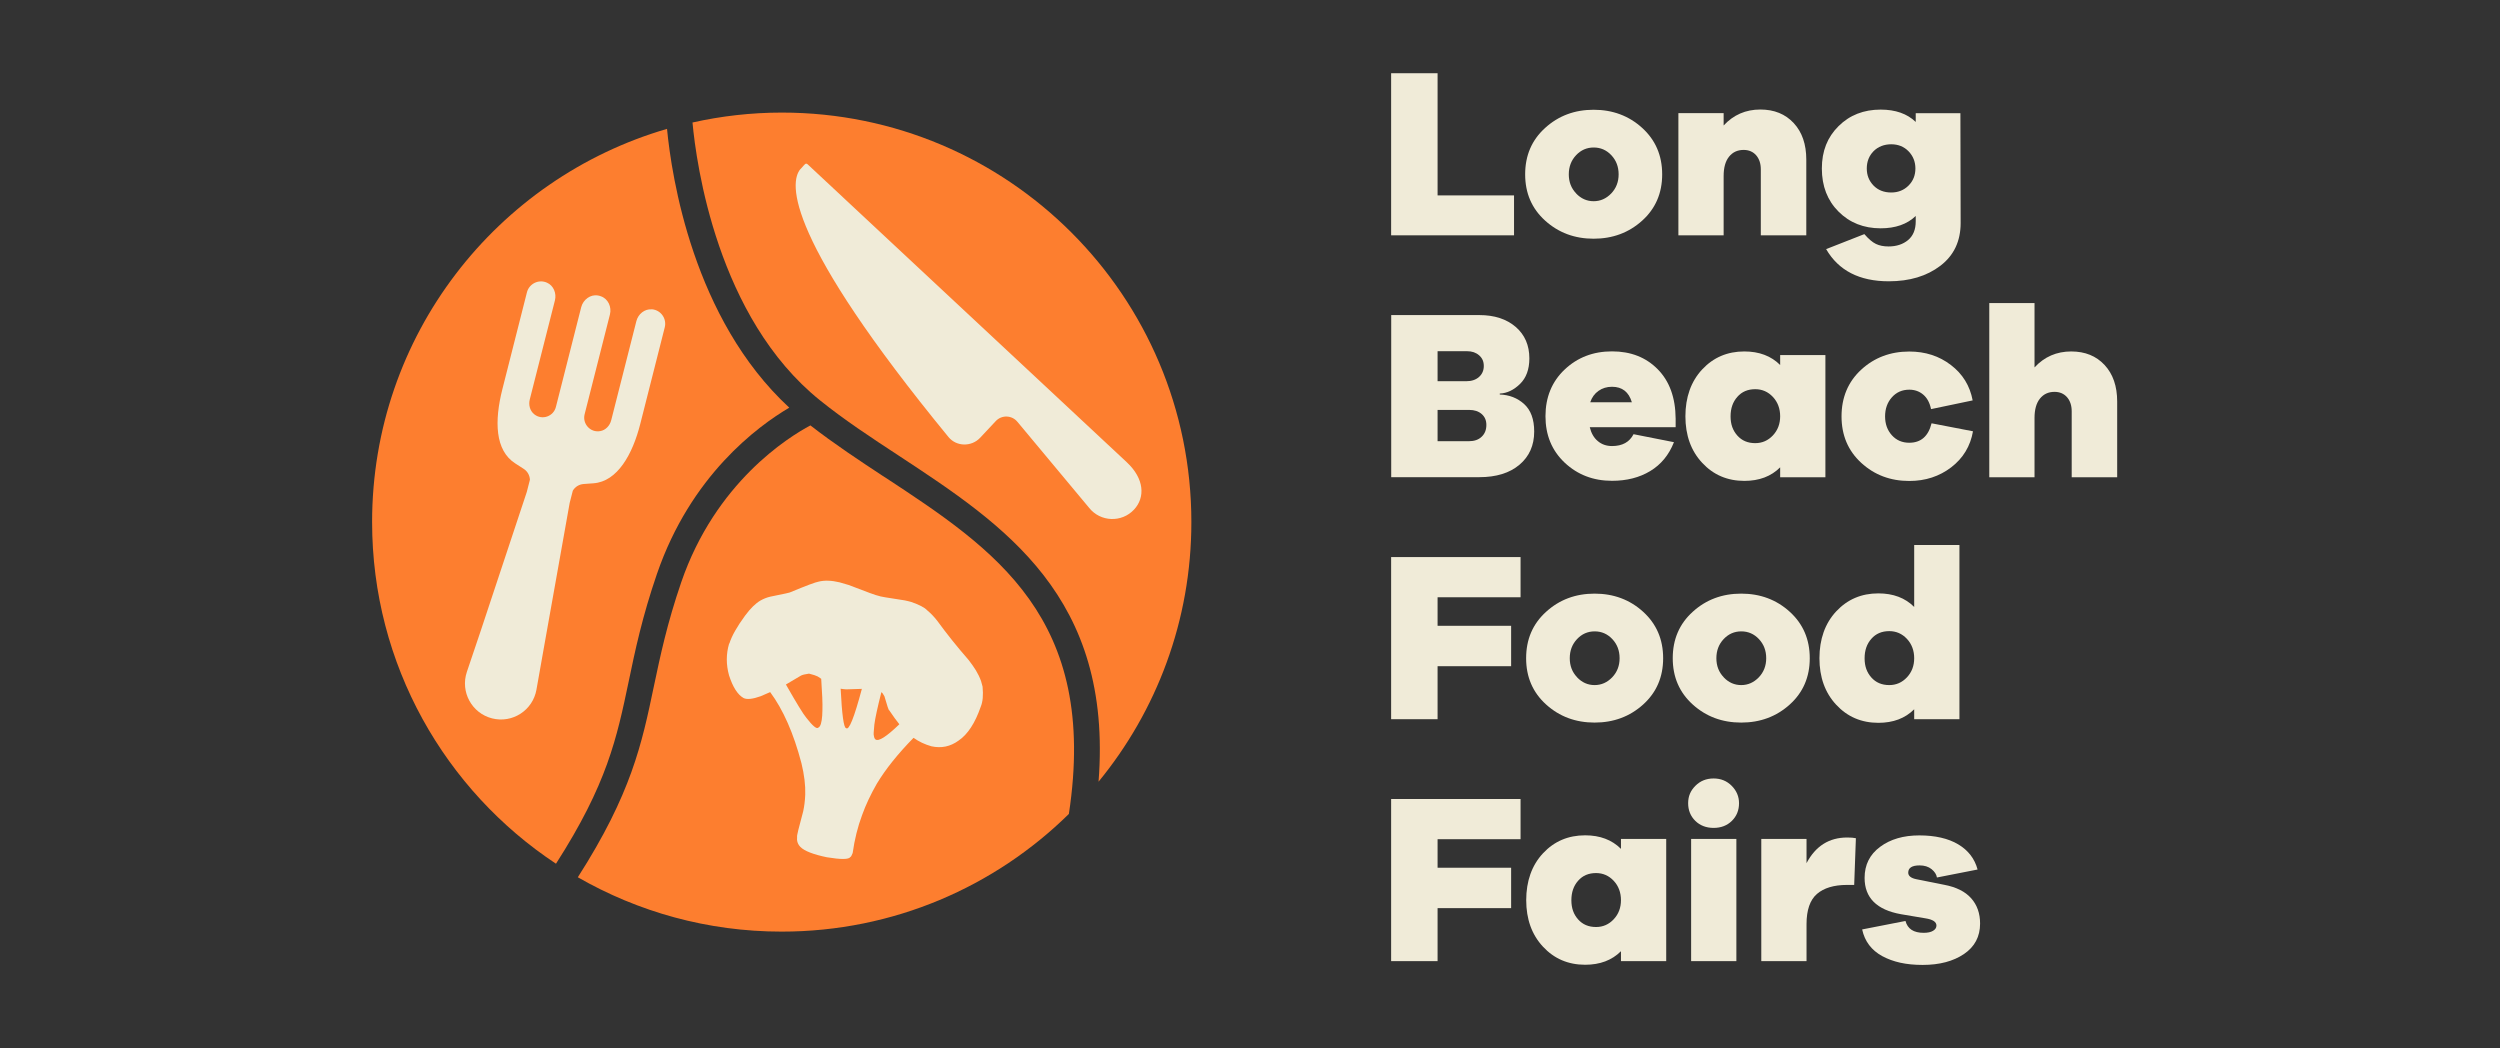
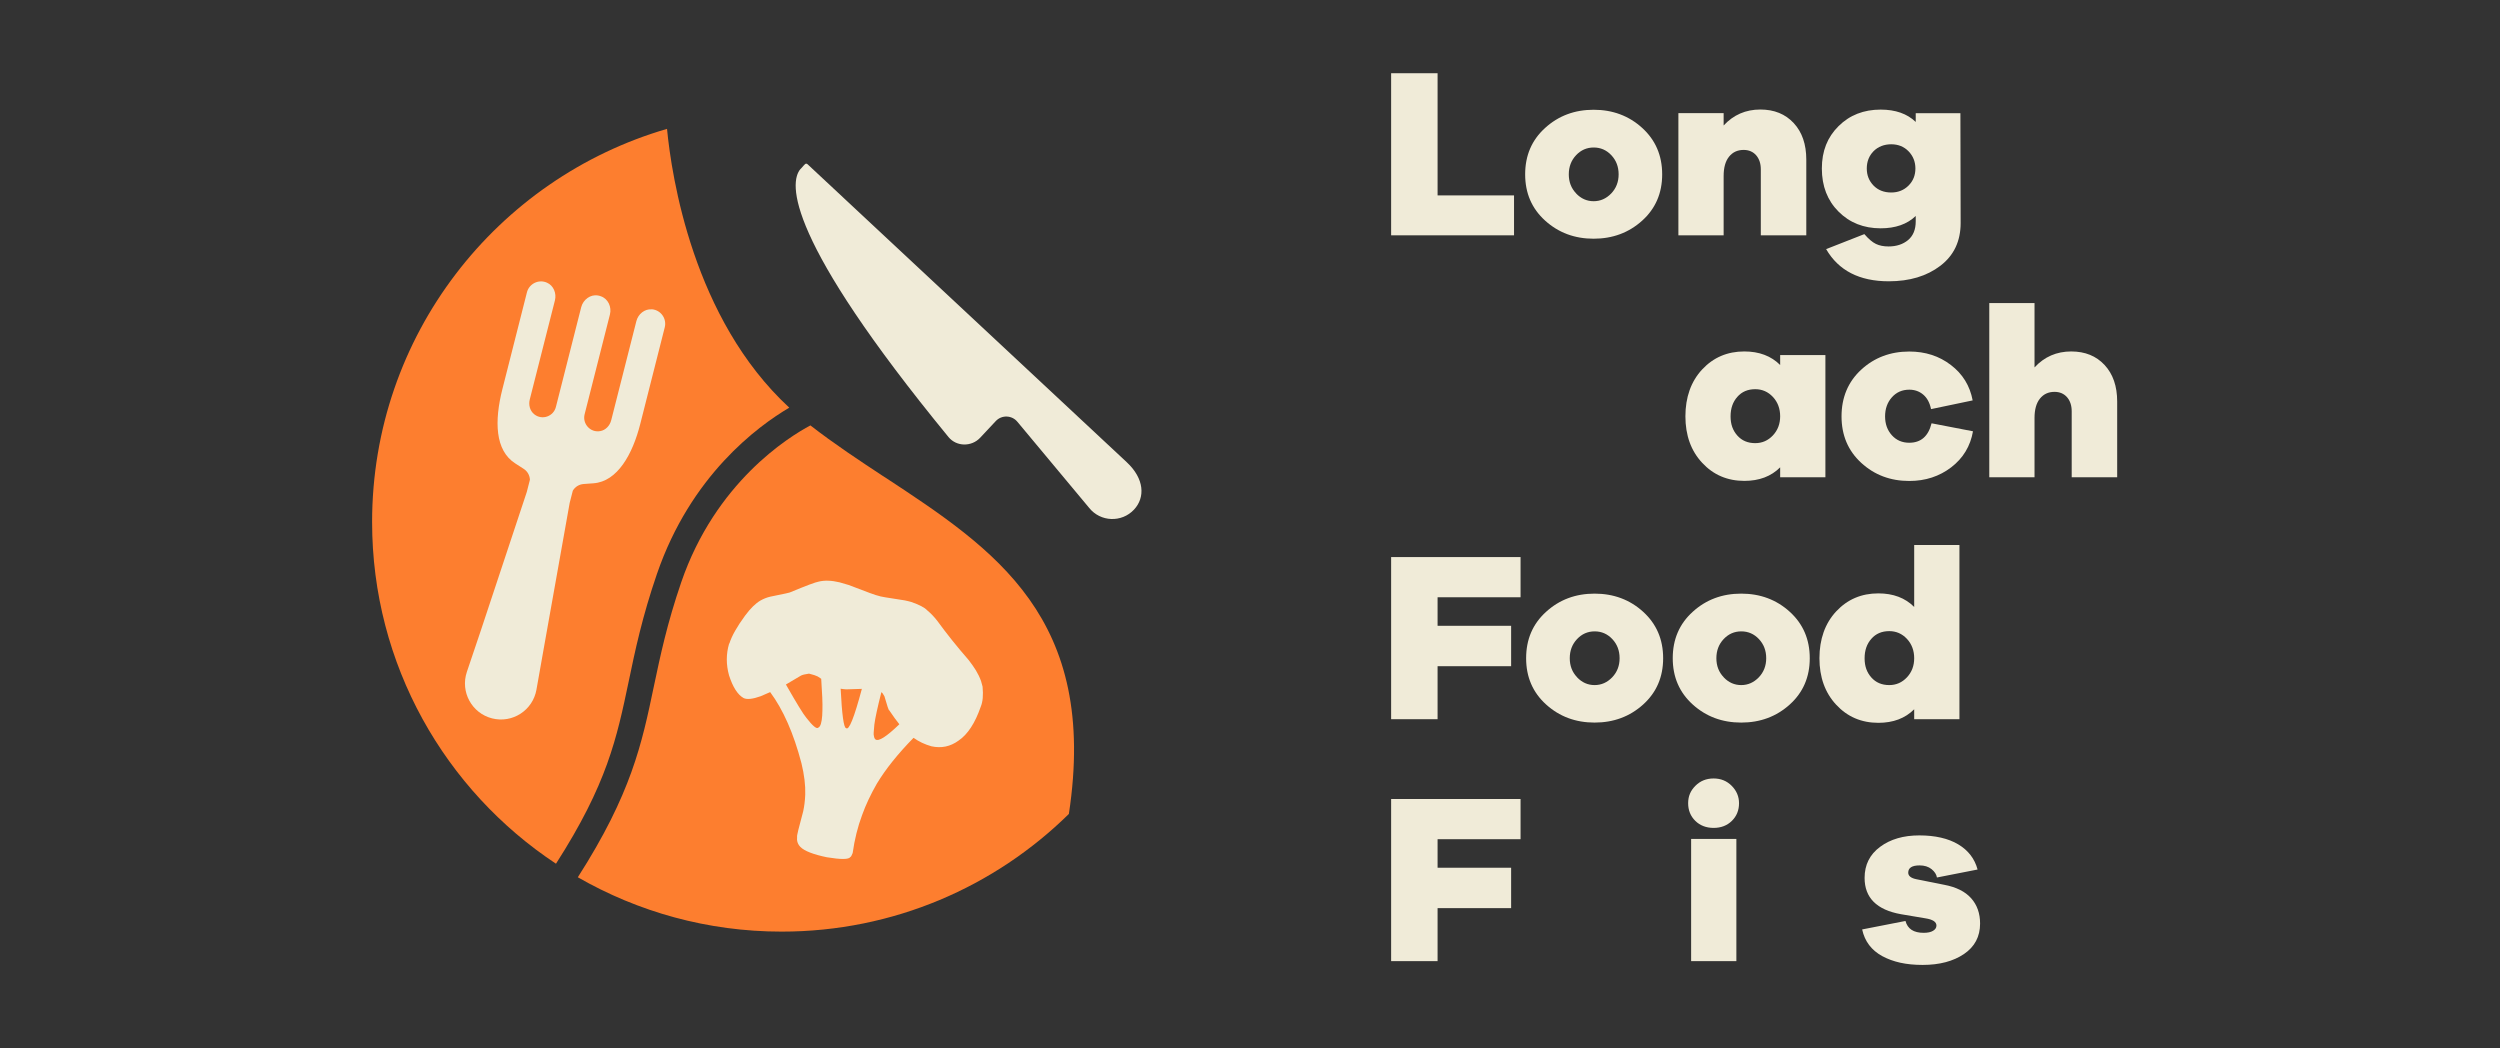
<svg xmlns="http://www.w3.org/2000/svg" id="Layer_1" viewBox="0 0 310 130">
  <rect x="0" y="0" width="310" height="130" fill="#333333" stroke="none" />
  <defs>
    <style>.cls-1{fill:#fd7e2f;}.cls-1,.cls-2{stroke-width:0px;}.cls-2{fill:#f0ebd8;}</style>
  </defs>
  <path class="cls-2" d="M187.74,24.23v4.95h-15.24V9.08h5.76v15.15h9.48Z" />
  <path class="cls-2" d="M191.6,15.86c1.65-1.5,3.65-2.25,6.01-2.25s4.37.75,6.02,2.25,2.48,3.42,2.48,5.76-.83,4.25-2.48,5.74c-1.65,1.49-3.66,2.24-6.02,2.24s-4.36-.75-6.01-2.24c-1.65-1.49-2.48-3.4-2.48-5.74s.82-4.26,2.48-5.76ZM195.44,23.99c.61.64,1.33.96,2.17.96s1.56-.32,2.18-.96c.61-.64.92-1.43.92-2.37s-.3-1.73-.9-2.37c-.6-.64-1.33-.96-2.19-.96s-1.59.32-2.19.96c-.6.64-.9,1.43-.9,2.37s.3,1.73.92,2.37Z" />
  <path class="cls-2" d="M218.28,13.58c1.72,0,3.1.56,4.14,1.68,1.04,1.12,1.56,2.63,1.56,4.53v9.39h-5.64v-8.19c0-.72-.2-1.3-.58-1.74-.39-.44-.91-.66-1.55-.66-.76,0-1.36.28-1.81.84-.45.56-.67,1.36-.67,2.4v7.35h-5.61v-15.15h5.61v1.53c1.22-1.32,2.74-1.98,4.56-1.98Z" />
  <path class="cls-2" d="M243.09,14.03l.03,13.62c0,2.26-.84,4.03-2.52,5.31-1.68,1.28-3.81,1.92-6.39,1.92-3.64,0-6.23-1.33-7.77-3.99l4.74-1.86c.52.6,1,1.01,1.44,1.22s.96.31,1.56.31c.98,0,1.79-.27,2.42-.79.63-.53.95-1.3.95-2.33v-.66c-1.06,1.02-2.51,1.53-4.35,1.53-2.1,0-3.84-.69-5.22-2.07-1.38-1.38-2.07-3.16-2.07-5.34s.69-3.89,2.07-5.26,3.12-2.05,5.22-2.05c1.84,0,3.29.51,4.35,1.53v-1.08h5.55ZM234.51,23.87c.86,0,1.58-.29,2.15-.86s.85-1.28.85-2.12-.29-1.55-.85-2.13-1.29-.87-2.15-.87-1.63.29-2.19.86c-.56.57-.84,1.29-.84,2.14s.28,1.54.84,2.12c.56.57,1.29.86,2.19.86Z" />
-   <path class="cls-2" d="M185.97,48.8v.12c1.18.04,2.19.43,3.02,1.18.83.75,1.25,1.89,1.25,3.41,0,1.72-.61,3.09-1.83,4.12-1.22,1.03-2.88,1.54-4.98,1.54h-10.92v-20.1h10.92c1.88,0,3.38.49,4.52,1.47,1.13.98,1.69,2.28,1.69,3.9,0,1.36-.39,2.42-1.16,3.17s-1.6,1.15-2.5,1.19ZM178.26,43.55v3.72h3.57c.64,0,1.16-.17,1.56-.52.4-.35.6-.81.6-1.37s-.19-.98-.58-1.32c-.39-.34-.88-.51-1.48-.51h-3.66ZM178.26,54.71h3.87c.68,0,1.21-.18,1.6-.56.39-.37.58-.85.58-1.46,0-.56-.19-1.01-.58-1.35-.39-.34-.91-.51-1.54-.51h-3.93v3.87Z" />
-   <path class="cls-2" d="M207.78,51.92v1.05h-10.65c.18.74.51,1.32.99,1.72.48.41,1.07.62,1.77.62,1.28,0,2.17-.49,2.67-1.47l5.01.99c-.62,1.58-1.6,2.77-2.94,3.58-1.34.81-2.92,1.21-4.74,1.21-2.32,0-4.27-.75-5.87-2.25-1.59-1.5-2.38-3.42-2.38-5.76s.79-4.29,2.38-5.79c1.59-1.5,3.54-2.25,5.87-2.25s4.21.74,5.67,2.22c1.46,1.48,2.2,3.52,2.22,6.12ZM199.89,47.96c-.64,0-1.2.17-1.68.51s-.82.81-1.02,1.41h5.16c-.38-1.28-1.2-1.92-2.46-1.92Z" />
  <path class="cls-2" d="M226.35,44.03v15.15h-5.61v-1.23c-1.12,1.12-2.6,1.68-4.44,1.68-2.1,0-3.85-.75-5.23-2.24-1.39-1.49-2.08-3.42-2.08-5.77s.69-4.32,2.08-5.81c1.39-1.49,3.13-2.23,5.23-2.23,1.84,0,3.32.56,4.44,1.68v-1.23h5.61ZM217.65,54.95c.86,0,1.59-.32,2.19-.96.6-.64.9-1.43.9-2.37s-.3-1.76-.9-2.4c-.6-.64-1.33-.96-2.19-.96-.92,0-1.66.31-2.22.95-.56.63-.84,1.43-.84,2.42s.28,1.75.84,2.38,1.3.94,2.22.94Z" />
  <path class="cls-2" d="M239.52,52.49l5.13.99c-.32,1.84-1.22,3.33-2.69,4.46-1.47,1.13-3.21,1.7-5.21,1.7-2.34,0-4.33-.75-5.96-2.25-1.63-1.5-2.44-3.42-2.44-5.76s.81-4.29,2.44-5.79c1.63-1.5,3.62-2.25,5.96-2.25,1.98,0,3.7.55,5.16,1.67,1.46,1.11,2.36,2.58,2.7,4.39l-5.16,1.08c-.16-.78-.48-1.38-.96-1.79-.48-.41-1.06-.62-1.74-.62-.88,0-1.6.32-2.16.95s-.84,1.42-.84,2.36.28,1.72.84,2.34,1.28.93,2.16.93c1.44,0,2.36-.8,2.76-2.4Z" />
  <path class="cls-2" d="M256.83,43.58c1.72,0,3.1.56,4.14,1.68,1.04,1.12,1.56,2.63,1.56,4.53v9.39h-5.64v-8.19c0-.72-.2-1.3-.58-1.74-.39-.44-.91-.66-1.55-.66-.76,0-1.36.28-1.81.84-.45.56-.67,1.36-.67,2.4v7.35h-5.61v-21.6h5.61v7.98c1.22-1.32,2.74-1.98,4.56-1.98Z" />
  <path class="cls-2" d="M178.26,74.06v3.54h9.12v5.01h-9.12v6.57h-5.76v-20.1h16.05v4.98h-10.29Z" />
  <path class="cls-2" d="M191.72,75.86c1.65-1.5,3.65-2.25,6.01-2.25s4.37.75,6.02,2.25,2.48,3.42,2.48,5.76-.83,4.25-2.48,5.74c-1.65,1.49-3.66,2.24-6.02,2.24s-4.36-.75-6.01-2.24c-1.65-1.49-2.48-3.4-2.48-5.74s.82-4.26,2.48-5.76ZM195.56,83.99c.61.64,1.33.96,2.17.96s1.56-.32,2.18-.96c.61-.64.92-1.43.92-2.37s-.3-1.73-.9-2.37c-.6-.64-1.33-.96-2.19-.96s-1.59.32-2.19.96c-.6.64-.9,1.43-.9,2.37s.3,1.73.92,2.37Z" />
  <path class="cls-2" d="M209.9,75.86c1.65-1.5,3.65-2.25,6.01-2.25s4.37.75,6.02,2.25,2.48,3.42,2.48,5.76-.83,4.25-2.48,5.74c-1.65,1.49-3.66,2.24-6.02,2.24s-4.36-.75-6.01-2.24c-1.65-1.49-2.48-3.4-2.48-5.74s.82-4.26,2.48-5.76ZM213.74,83.99c.61.64,1.33.96,2.17.96s1.56-.32,2.18-.96c.61-.64.92-1.43.92-2.37s-.3-1.73-.9-2.37c-.6-.64-1.33-.96-2.19-.96s-1.59.32-2.19.96c-.6.64-.9,1.43-.9,2.37s.3,1.73.92,2.37Z" />
  <path class="cls-2" d="M242.97,67.58v21.6h-5.61v-1.23c-1.12,1.12-2.6,1.68-4.44,1.68-2.1,0-3.85-.75-5.23-2.24-1.39-1.49-2.08-3.42-2.08-5.77s.69-4.32,2.08-5.81c1.39-1.49,3.13-2.23,5.23-2.23,1.84,0,3.32.56,4.44,1.68v-7.68h5.61ZM234.27,84.95c.86,0,1.59-.32,2.19-.96.6-.64.9-1.43.9-2.37s-.3-1.76-.9-2.4c-.6-.64-1.33-.96-2.19-.96-.92,0-1.66.31-2.22.95-.56.63-.84,1.43-.84,2.42s.28,1.75.84,2.38,1.3.94,2.22.94Z" />
  <path class="cls-2" d="M178.26,104.06v3.54h9.12v5.01h-9.12v6.57h-5.76v-20.1h16.05v4.98h-10.29Z" />
-   <path class="cls-2" d="M206.61,104.03v15.15h-5.61v-1.23c-1.12,1.12-2.6,1.68-4.44,1.68-2.1,0-3.85-.75-5.23-2.24-1.39-1.49-2.08-3.42-2.08-5.77s.69-4.32,2.08-5.81c1.39-1.49,3.13-2.23,5.23-2.23,1.84,0,3.32.56,4.44,1.68v-1.23h5.61ZM197.91,114.95c.86,0,1.59-.32,2.19-.96.6-.64.9-1.43.9-2.37s-.3-1.76-.9-2.4c-.6-.64-1.33-.96-2.19-.96-.92,0-1.66.31-2.22.95-.56.63-.84,1.43-.84,2.42s.28,1.75.84,2.38,1.3.94,2.22.94Z" />
  <path class="cls-2" d="M210.24,97.43c.6-.6,1.35-.9,2.25-.9s1.65.31,2.25.92c.6.61.9,1.33.9,2.15,0,.88-.3,1.61-.89,2.19-.59.58-1.35.87-2.26.87s-1.68-.29-2.27-.87c-.59-.58-.89-1.31-.89-2.19s.3-1.56.9-2.16ZM215.31,119.18h-5.61v-15.15h5.61v15.15Z" />
-   <path class="cls-2" d="M229.05,103.85c.46,0,.82.03,1.08.09l-.21,5.79h-.9c-1.62,0-2.86.38-3.72,1.12-.86.75-1.29,2-1.29,3.74v4.59h-5.61v-15.15h5.61v3c1.12-2.12,2.8-3.18,5.04-3.18Z" />
  <path class="cls-2" d="M230.91,115.25l5.37-1.05c.26.98,1.01,1.47,2.25,1.47.5,0,.89-.08,1.17-.25.28-.17.42-.38.42-.65,0-.46-.46-.76-1.38-.9l-3.03-.51c-3-.54-4.5-2.04-4.5-4.5,0-1.62.64-2.9,1.92-3.85,1.28-.95,2.9-1.42,4.86-1.42s3.59.37,4.83,1.11c1.24.74,2.04,1.78,2.4,3.12l-5.04.99c-.06-.38-.28-.72-.67-1.04-.39-.31-.89-.46-1.48-.46-.94,0-1.41.3-1.41.9,0,.4.33.67.99.81l3.45.69c1.5.28,2.62.84,3.36,1.67.74.83,1.11,1.88,1.11,3.14,0,1.62-.67,2.88-2,3.78-1.33.9-3.04,1.35-5.12,1.35s-3.67-.37-5.01-1.09c-1.34-.73-2.17-1.83-2.49-3.29Z" />
-   <path class="cls-1" d="M101.68,49.64c3.02,2.43,6.3,4.59,9.78,6.87,13.08,8.6,26.55,17.48,24.76,40.42,7.19-8.76,11.51-19.97,11.51-32.19,0-28.05-22.74-50.78-50.78-50.78-3.81,0-7.51.43-11.08,1.23.47,5.11,3.06,24.2,15.82,34.46Z" />
  <path class="cls-1" d="M109.7,59.17c-3.1-2.04-6.28-4.14-9.21-6.42-2.74,1.46-11.77,7.07-16.02,19.46-1.76,5.14-2.59,9.1-3.4,12.94-1.48,7.08-2.78,13.26-9.42,23.63,7.45,4.28,16.07,6.74,25.28,6.74,13.87,0,26.44-5.57,35.61-14.59,3.7-24.3-9.19-32.8-22.84-41.77Z" />
  <path class="cls-1" d="M77.96,84.49c.78-3.75,1.67-8,3.5-13.32,4.19-12.2,12.47-18.3,16.41-20.62-11.93-11.01-14.59-28.67-15.16-34.57-21.13,6.15-36.57,25.64-36.57,48.75,0,17.7,9.06,33.28,22.8,42.37,6.35-9.89,7.54-15.56,9.02-22.61Z" />
  <path class="cls-2" d="M99.27,20.94c-1.48,1.71-1.83,8.65,18.34,33.25,1,1.22,2.87,1.23,3.94.08l1.92-2.05c.74-.8,2.03-.75,2.71.11l8.87,10.64c1.4,1.76,4.04,1.86,5.57.22,1.39-1.49,1.31-3.82-.92-5.89l-39.56-36.93c-.13-.11-.25-.1-.35.02,0,0-.15.14-.51.56" />
  <path class="cls-2" d="M80.83,38.36c-.9-.08-1.7.59-1.92,1.46l-3.12,12.29c-.17.67-.69,1.24-1.38,1.35-1.21.21-2.21-.91-1.92-2.08l3.14-12.38c.24-.93-.22-1.95-1.12-2.26-.06-.03-.12-.04-.18-.06s-.12-.03-.19-.04c-.94-.16-1.83.52-2.07,1.45l-3.14,12.38c-.3,1.17-1.71,1.67-2.67.91-.55-.43-.74-1.17-.57-1.84l3.12-12.29c.22-.87-.16-1.84-.99-2.2-1.04-.46-2.21.14-2.48,1.2l-3.04,11.99c-1,3.95-.94,7.61,1.6,9.23l1.04.67c.48.31.75.82.77,1.35l-.39,1.52-5.71,17.21-1.72,5.1c-.83,2.47.61,5.12,3.13,5.76,2.52.64,5.05-1,5.5-3.56l.94-5.31,3.18-17.85.39-1.52c.28-.46.75-.77,1.32-.82l1.23-.09c3-.21,4.87-3.64,5.81-7.35l3.04-11.99c.27-1.06-.47-2.15-1.61-2.24" />
  <path class="cls-2" d="M90.41,79.81c-.38,1.29-.38,2.6-.01,3.93.47,1.46,1.07,2.41,1.81,2.82.41.2,1.12.13,2.12-.23.44-.19.83-.36,1.17-.51,1.61,2.17,2.91,5.11,3.88,8.82.35,1.44.51,2.74.47,3.9-.03.76-.12,1.44-.25,2.05-.55,2.03-.81,3.08-.76,3.17-.06.51.08.93.42,1.27.49.49,1.58.92,3.27,1.27,1.76.29,2.73.28,2.91-.03.07-.01.17-.18.29-.49.24-1.7.63-3.27,1.17-4.71.45-1.26,1.06-2.55,1.82-3.88,1.09-1.81,2.61-3.71,4.56-5.7.66.47,1.4.82,2.22,1.05,1.22.27,2.34.04,3.37-.71,1.12-.76,2.04-2.16,2.74-4.19.26-.61.33-1.44.23-2.5l-.19-.69c-.16-.45-.38-.9-.64-1.33-.27-.43-.57-.86-.9-1.28-1.42-1.63-2.72-3.25-3.89-4.86-.38-.49-.8-.93-1.26-1.31-.31-.34-.97-.68-1.98-1.03-.26-.07-.52-.14-.78-.19-2.15-.32-3.21-.51-3.2-.55-.29-.04-1.54-.5-3.76-1.36l-1.13-.33c-1-.24-1.86-.27-2.59-.09-.4.07-1.55.5-3.47,1.3.01.04-.84.23-2.55.57-.42.1-.82.26-1.19.47-.61.35-1.25.97-1.92,1.88-1.01,1.38-1.66,2.53-1.94,3.44ZM109.29,85.83s.02.01.02.02c.07.02.2.19.36.49.34,1.2.54,1.78.59,1.73.5.74.92,1.32,1.26,1.74-1.6,1.54-2.58,2.17-2.96,1.88-.11-.09-.17-.24-.2-.47-.05-.05-.03-.5.06-1.37.1-.79.39-2.13.87-4.02ZM104.24,85.4c.23.04.46.07.7.08.8-.03,1.44-.05,1.93-.06-.96,3.6-1.61,5.22-1.96,4.86-.28-.02-.51-1.64-.67-4.88ZM97.45,84.88l1.86-1.1c.18-.1.51-.18,1.01-.25l.07.02c.45.11.78.22,1,.33l.44.29c.12,1.78.18,3.08.15,3.89,0,.49-.04.9-.09,1.25l-.1.45c-.08.26-.19.41-.33.47-.19.2-.69-.21-1.48-1.23-.36-.42-1.2-1.79-2.52-4.11Z" />
</svg>